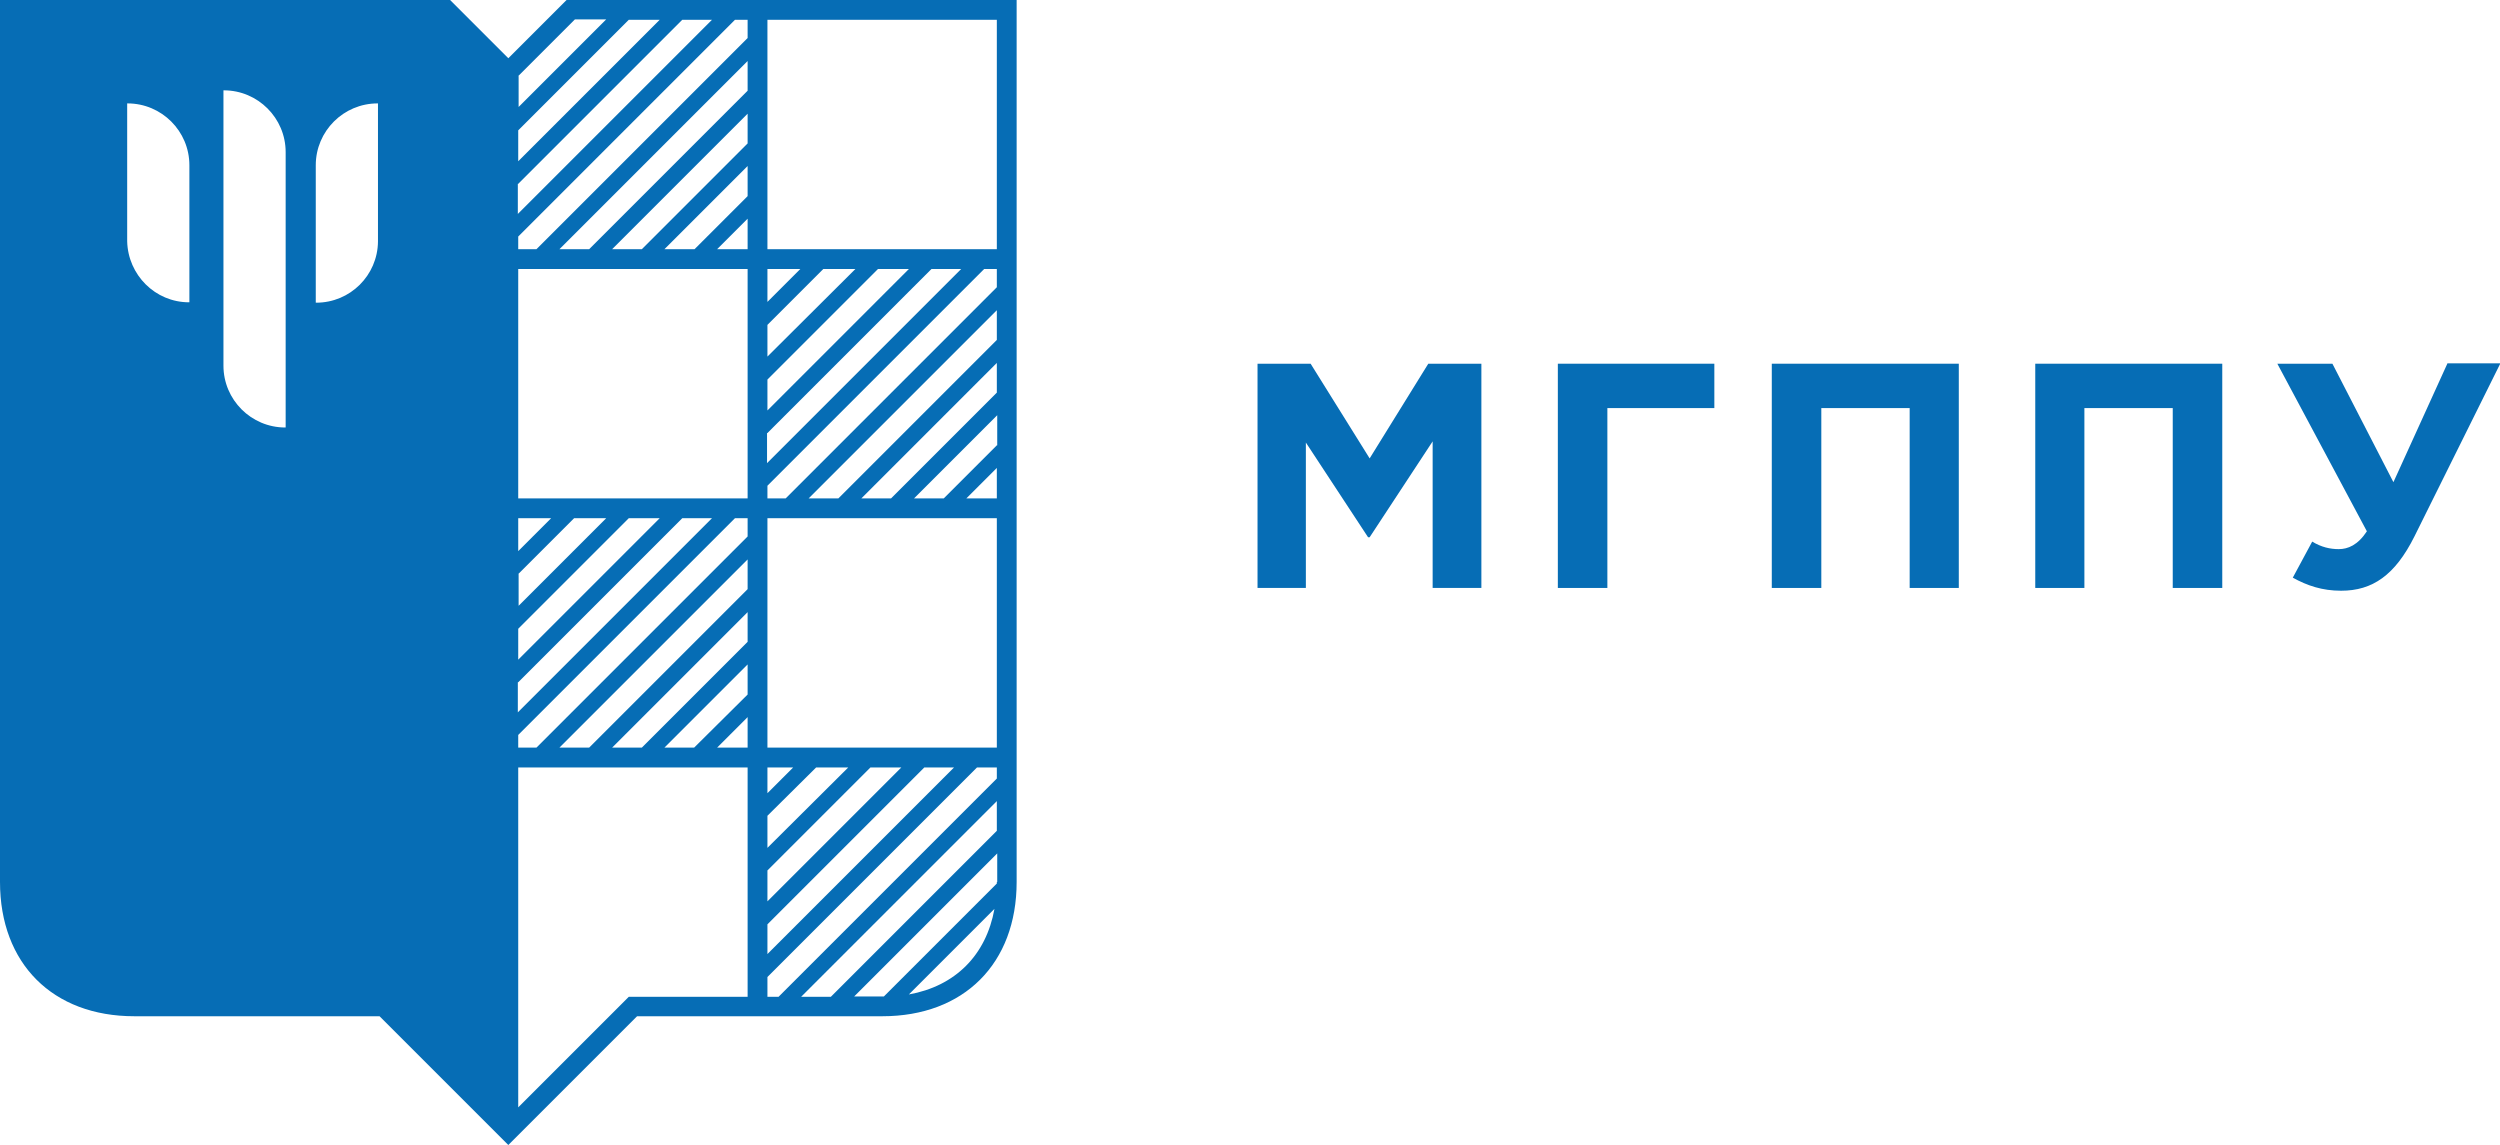
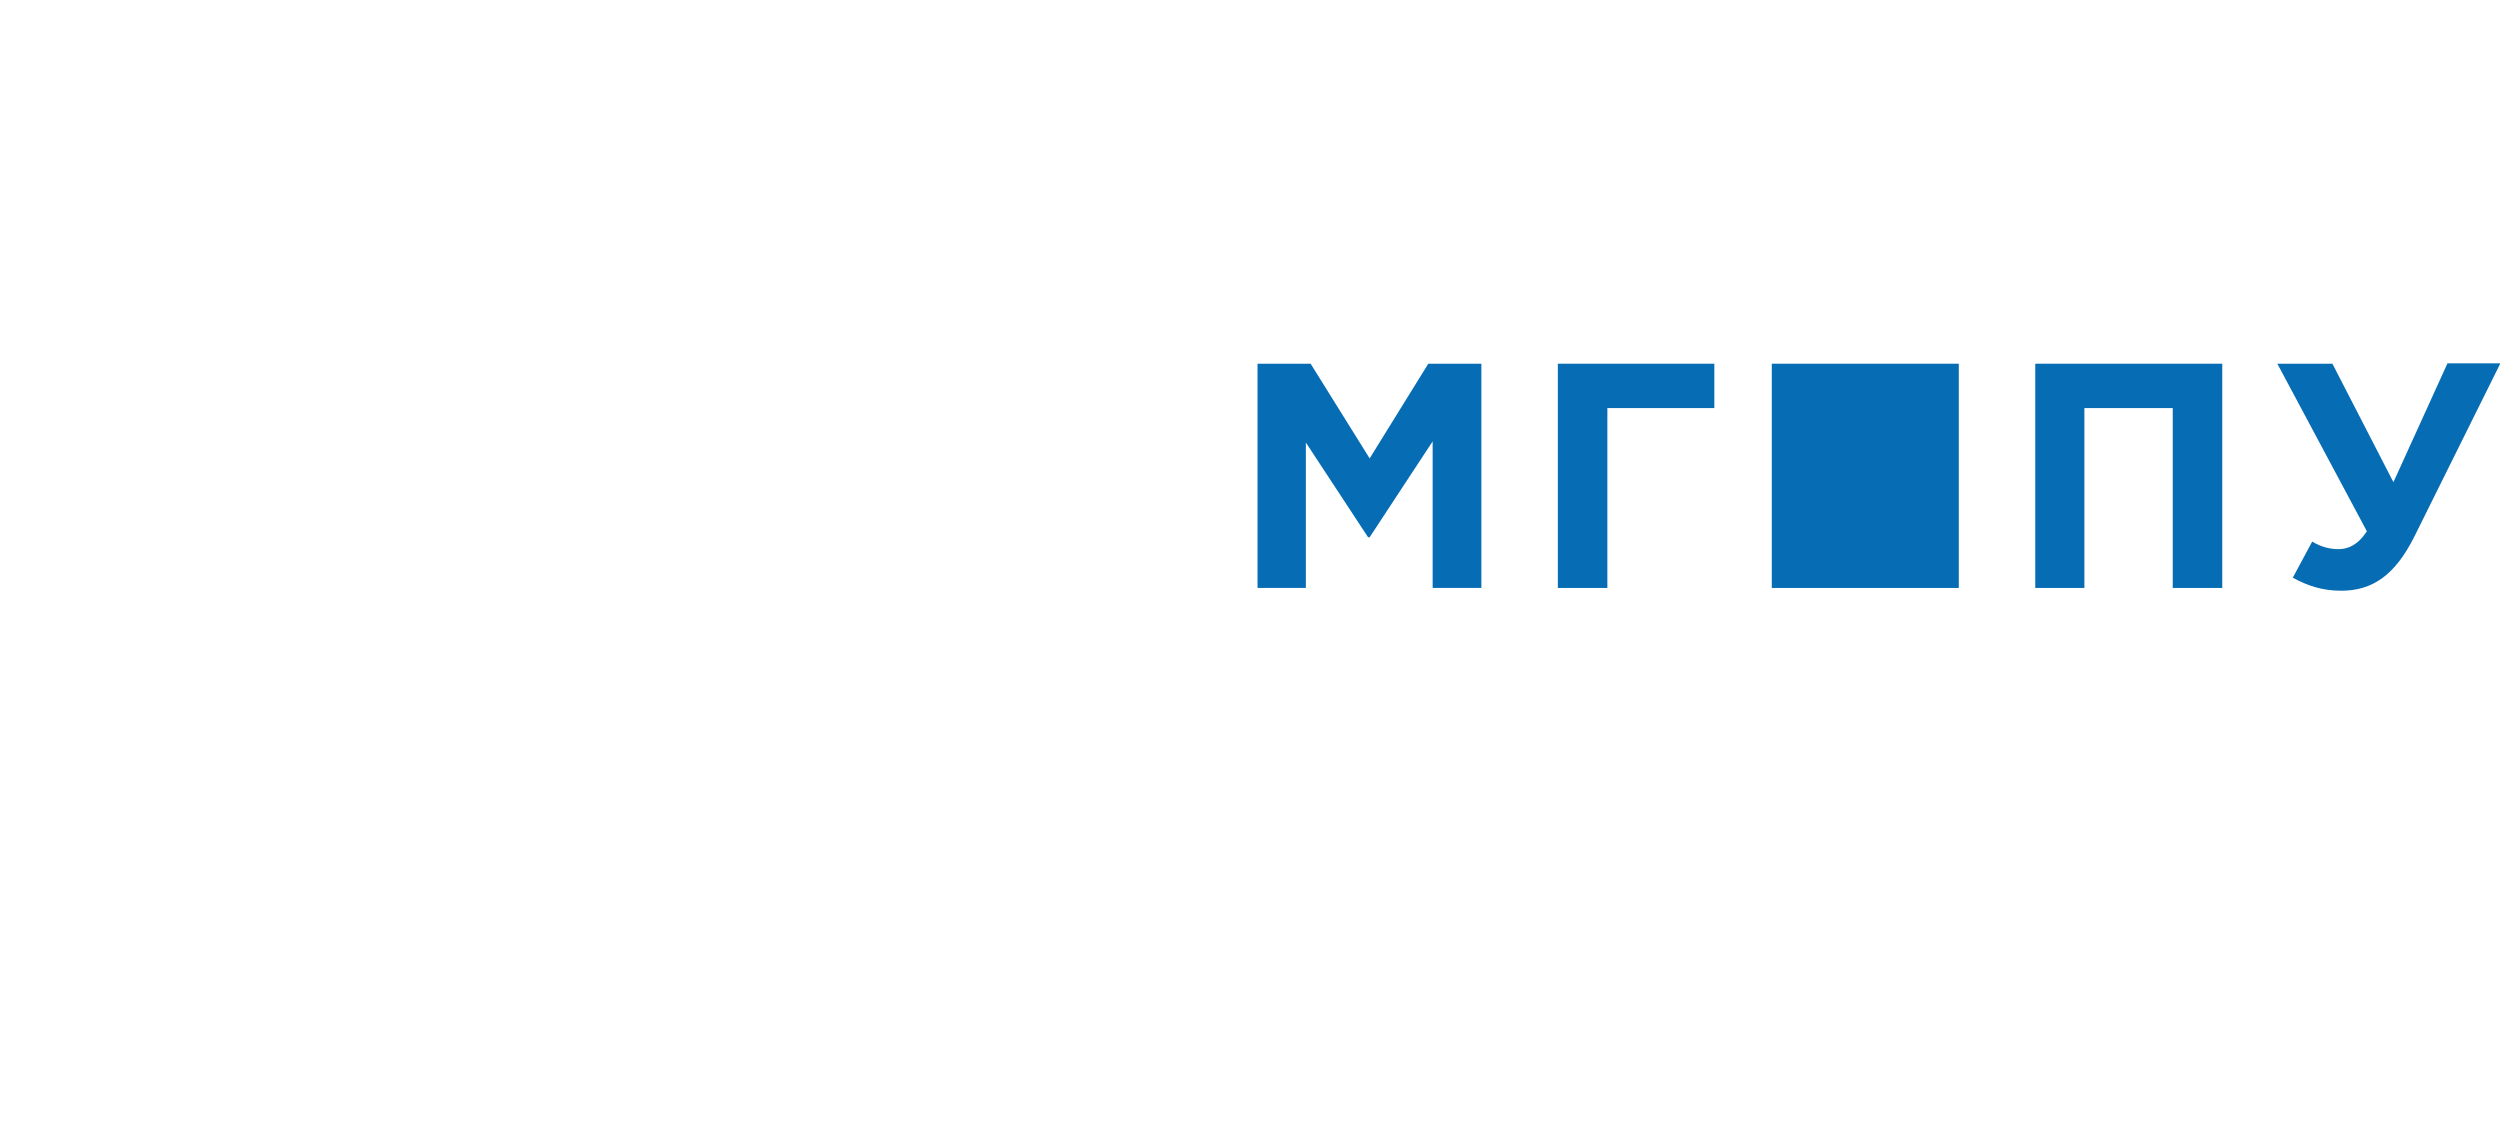
<svg xmlns="http://www.w3.org/2000/svg" width="631" height="289" viewBox="0 0 631 289" fill="none">
  <g clip-path="url(#clip0_683_13)">
    <path d="M345.7 115.7L330.8 91.8H317.4V148.4H329.6V111.7L345.3 135.6H345.7L361.6 111.4V148.4H373.9V91.8H360.5L345.7 115.7Z" fill="#066DB5" />
    <path d="M393.2 148.4H405.7V103H432.7V91.8H393.2V148.4Z" fill="#066DB5" />
-     <path d="M447.2 148.4H459.7V103H482V148.4H494.4V91.8H447.2V148.4Z" fill="#066DB5" />
+     <path d="M447.2 148.4H459.7V103V148.4H494.4V91.8H447.2V148.4Z" fill="#066DB5" />
    <path d="M513.7 148.4H526.1V103H548.4V148.4H560.9V91.8H513.7V148.4Z" fill="#066DB5" />
    <path d="M617.7 91.8L604.1 121.7L588.7 91.8H574.8L597.4 134.1C595.1 137.6 592.6 138.6 590.3 138.6C588.1 138.6 585.9 138.1 583.6 136.7L578.7 145.8C582.3 147.8 586.1 149.1 590.9 149.1C598.8 149.1 604.5 145.2 609.4 135.4L631.1 91.7H617.7V91.8Z" fill="#066DB5" />
-     <path d="M143 0L128.3 14.7L113.6 0H0V222.6C0 243.2 13.3 256.5 33.9 256.5H95.8L128.3 289L160.8 256.5H222.7C243.3 256.5 256.6 243.2 256.6 222.6V0H143ZM47.8 76.3H47.7C39.2 76.3 32.3 69.4 32.1 60.9V26.1H32.2C40.8 26.1 47.8 33.1 47.8 41.7V76.3ZM72.1 107.9H72C63.4 107.9 56.4 100.9 56.4 92.3V22.8H56.5C65.1 22.8 72.1 29.8 72.1 38.4V107.9ZM95.4 61C95.3 69.5 88.4 76.4 79.8 76.4H79.7V41.7C79.7 33.1 86.7 26.1 95.3 26.1H95.4V61ZM130.8 19.2L145.1 4.9H153L130.9 27V19.2H130.8ZM130.8 32.9L158.7 5H166.5L130.8 40.7V32.9ZM130.8 46.4L172.2 5H179.7L130.7 54V46.4H130.8ZM130.8 130.8H139.1L130.8 139.1V130.8ZM130.8 144.9L144.9 130.8H153L130.9 152.9V144.9H130.8ZM130.8 158.7L158.7 130.8H166.5L130.8 166.5V158.7ZM130.8 172.2L172.2 130.8H179.7L130.7 179.8V172.2H130.8ZM188.7 251.6H158.7L130.8 279.5V193.7H188.7V251.6ZM188.7 188.7H181L188.7 181V188.7ZM188.7 175.3L175.2 188.7H167.7L188.7 167.7V175.3ZM188.7 162L162 188.7H154.5L188.7 154.5V162ZM188.7 148.7L148.7 188.7H141.2L188.7 141.2V148.7ZM188.7 135.4L135.4 188.7H130.8V185.5L185.5 130.8H188.7V135.4ZM188.7 125.8H130.8V67.9H188.7V125.8ZM188.7 62.9H181L188.7 55.2V62.9ZM188.7 49.5L175.3 62.9H167.7L188.7 41.9V49.5ZM188.7 36.2L162 62.9H154.5L188.7 28.7V36.2ZM188.7 22.9L148.7 62.9H141.2L188.7 15.4V22.9ZM188.7 9.6L135.4 62.9H130.8V59.7L185.5 5H188.7V9.6ZM193.7 67.9H202L193.7 76.2V67.9ZM193.7 82L207.8 67.9H215.9L193.7 90V82ZM193.7 95.8L221.6 67.9H229.4L193.7 103.6V95.8ZM193.7 109.3L235.1 67.9H242.6L193.6 116.9V109.3H193.7ZM193.7 193.7H200.2L193.7 200.2V193.7ZM193.7 205.9L206 193.7H214.1L193.7 214V205.9ZM193.7 219.7L219.7 193.7H227.5L193.7 227.5V219.7ZM193.7 233.3L233.3 193.7H240.8L193.7 240.8V233.3ZM229.4 251L251 229.4C248.9 241.1 241.1 248.9 229.4 251ZM251.6 222.6C251.6 222.7 251.6 222.9 251.6 223L223.1 251.5C223 251.5 222.8 251.5 222.7 251.5H215.6L251.7 215.4V222.6H251.6ZM251.6 209.7L209.7 251.6H202.2L251.6 202.2V209.7ZM251.6 196.5L196.5 251.6H193.7V246.6L246.6 193.7H251.6V196.5ZM251.6 188.7H193.7V130.8H251.6V188.7ZM251.6 125.8H243.9L251.6 118.1V125.8ZM251.6 112.4L238.2 125.8H230.7L251.7 104.8V112.4H251.6ZM251.6 99.1L224.9 125.8H217.4L251.6 91.6V99.1ZM251.6 85.8L211.6 125.8H204.1L251.6 78.3V85.8ZM251.6 72.5L198.3 125.8H193.7V122.6L248.4 67.9H251.6V72.5ZM251.6 62.9H193.7V5H251.6V62.9Z" fill="#066DB5" />
  </g>
  <defs>
    <clipPath id="clip0_683_13">
      <rect width="631" height="289" fill="white" />
    </clipPath>
  </defs>
</svg>